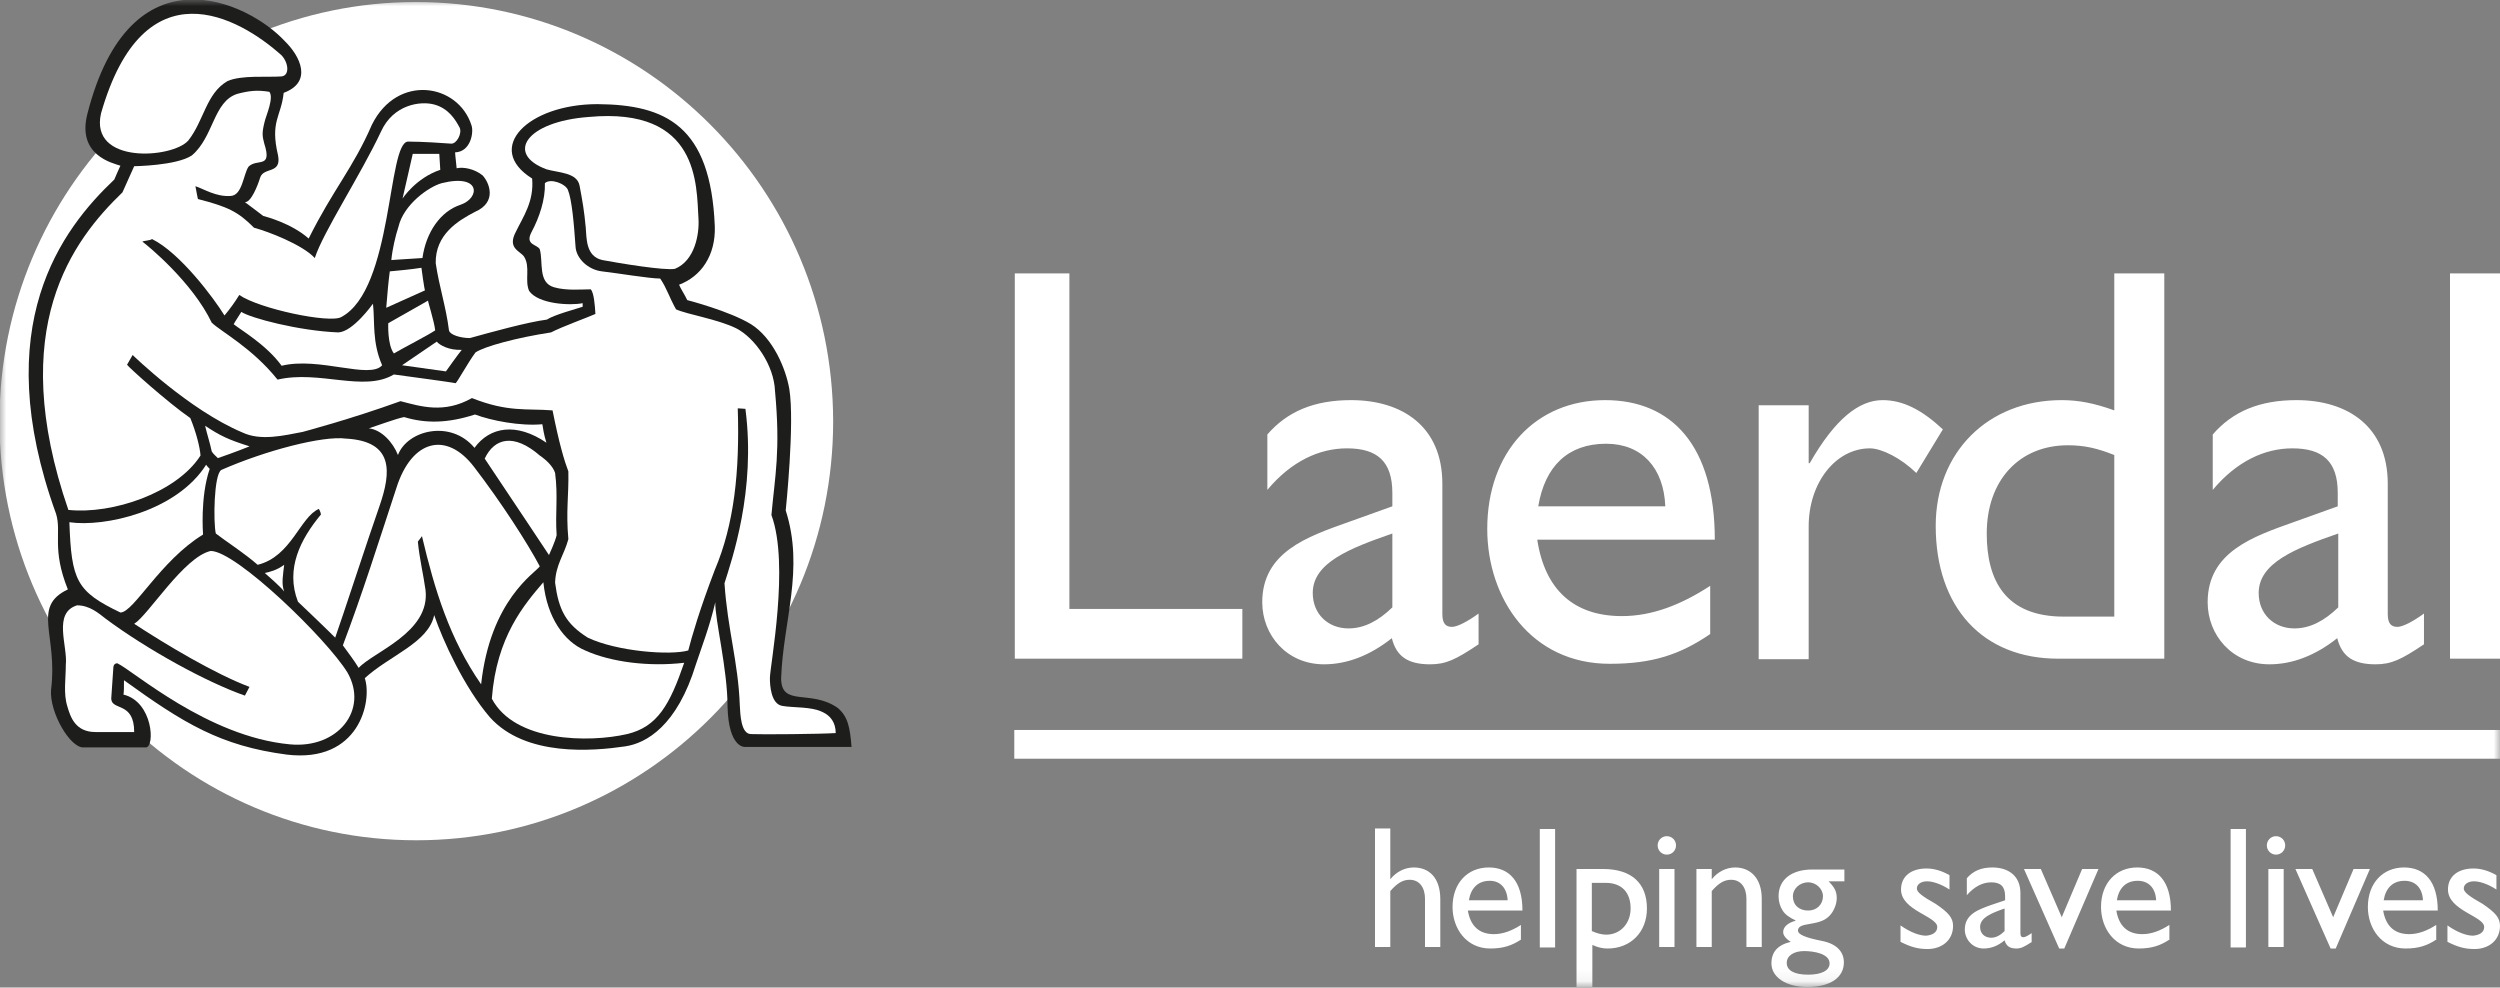
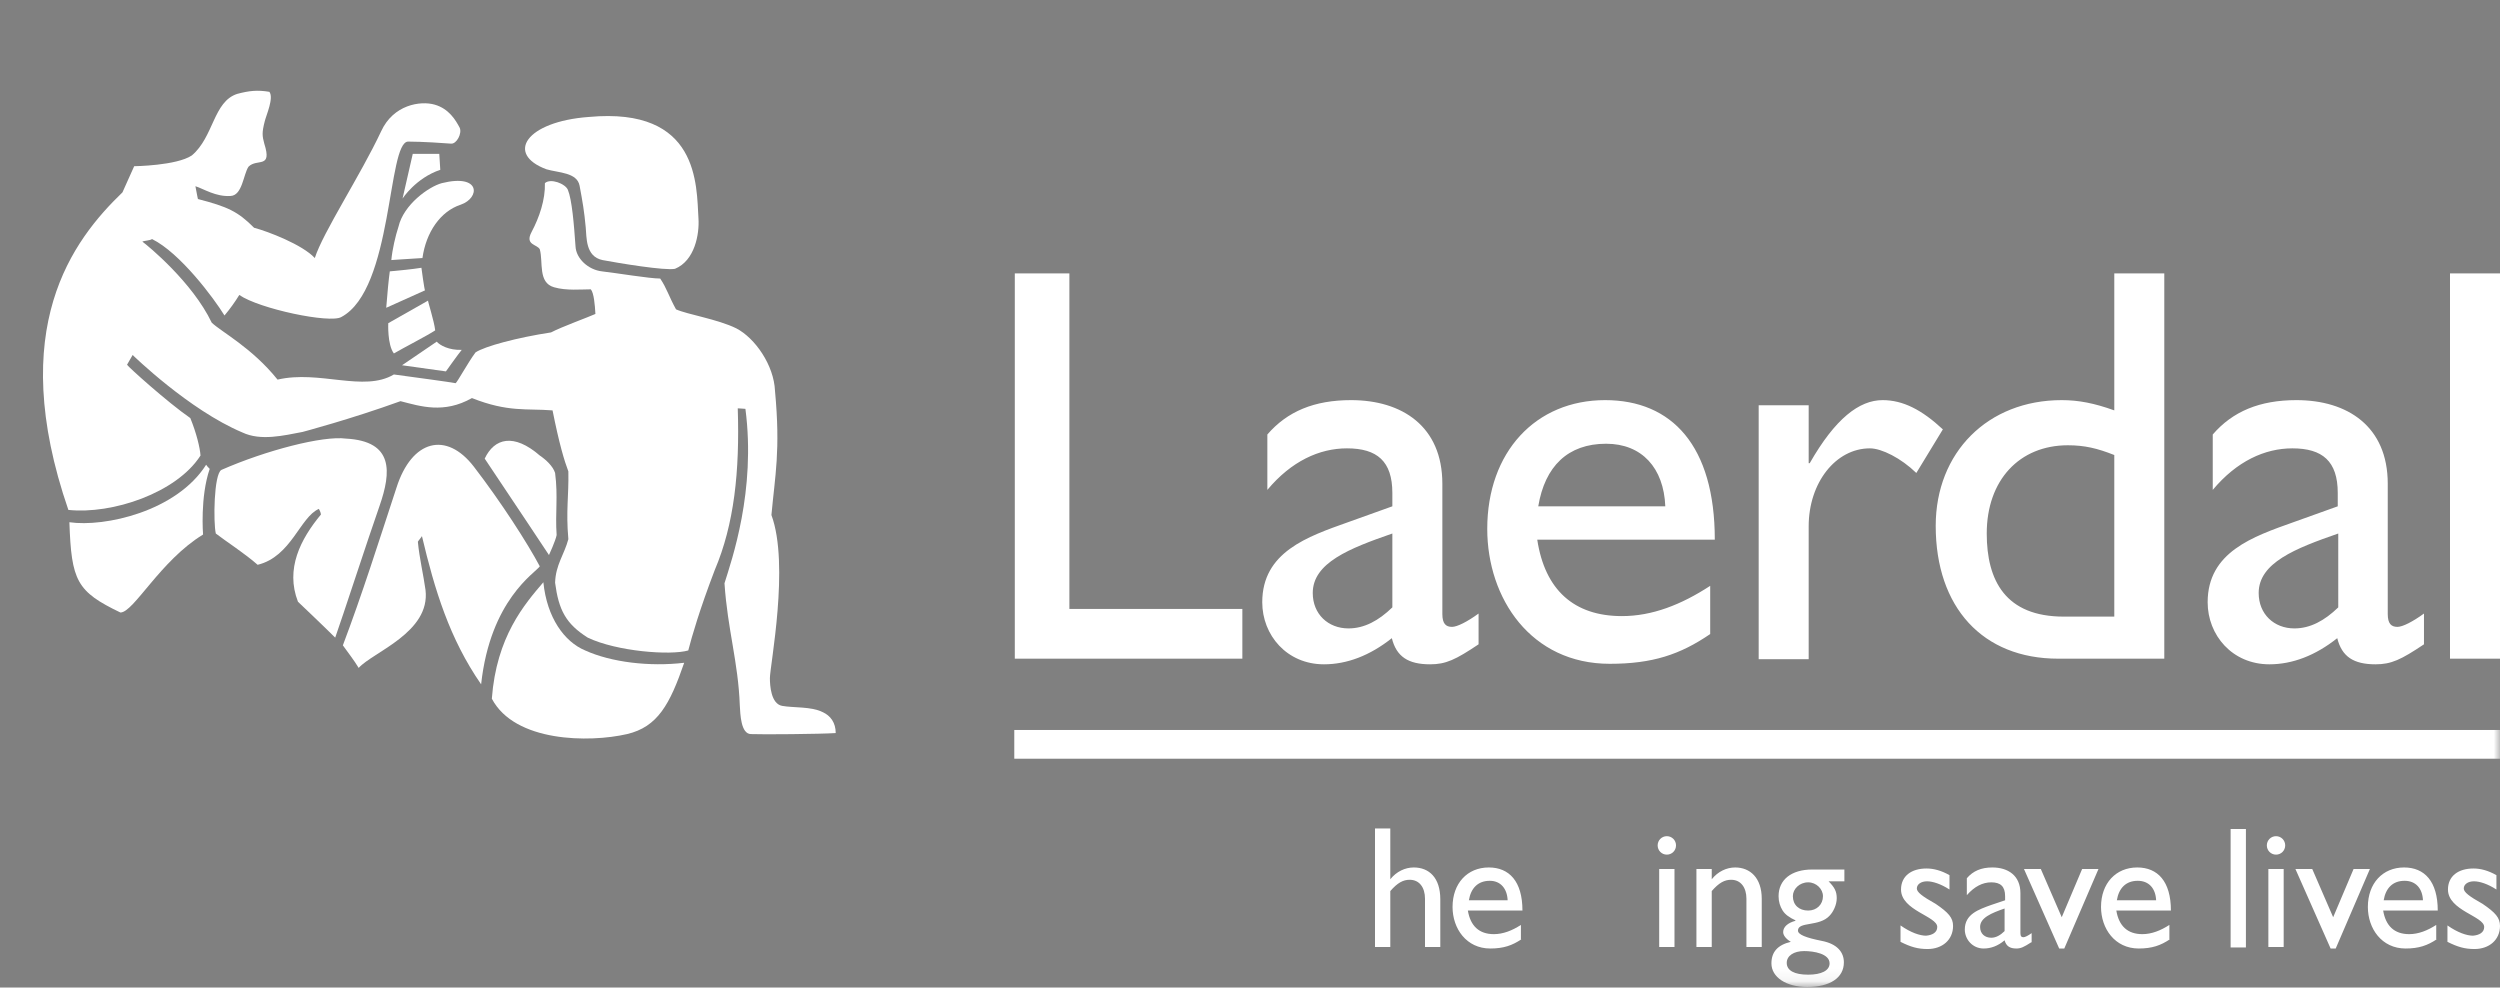
<svg xmlns="http://www.w3.org/2000/svg" width="200" height="79" viewBox="0 0 200 79" fill="none">
  <rect x="0" y="0" width="200" height="79" fill="#808080" stroke="none" />
  <g clip-path="url(#clip0_3_181)">
    <mask id="mask0_3_181" style="mask-type:luminance" maskUnits="userSpaceOnUse" x="0" y="0" width="200" height="79">
-       <path d="M200 0H0V78.918H200V0Z" fill="white" />
-     </mask>
+       </mask>
    <g mask="url(#mask0_3_181)">
      <path d="M33.265 0.164C14.898 0.164 -0.041 15.184 -0.041 33.693C-0.041 52.202 14.898 67.222 33.306 67.222C51.714 67.222 66.653 52.202 66.653 33.693C66.612 15.184 51.673 0.164 33.265 0.164Z" fill="white" />
    </g>
    <path d="M85.551 48.713H99.388V52.694H81.184V21.874H85.551V48.713ZM118.286 51.545C116.449 52.776 115.673 53.145 114.408 53.145C112.653 53.145 111.714 52.53 111.347 51.053C109.592 52.448 107.755 53.145 105.918 53.145C102.939 53.145 100.98 50.806 100.98 48.18C100.98 44.158 104.612 42.927 107.837 41.778L111.388 40.505V39.438C111.388 36.894 110.163 35.868 107.755 35.868C105.551 35.868 103.306 36.894 101.388 39.192V34.76C102.98 32.913 105.143 32.01 108.082 32.01C112.163 32.01 115.388 34.103 115.388 38.7V49.124C115.388 49.903 115.673 50.15 116.163 50.15C116.571 50.15 117.388 49.739 118.286 49.083V51.545ZM111.388 42.681C107.959 43.871 105.02 45.02 105.02 47.441C105.02 49.124 106.245 50.273 107.878 50.273C109.143 50.273 110.286 49.657 111.388 48.59V42.681ZM136.816 50.724C134.408 52.366 132.204 53.104 128.775 53.104C122.49 53.104 118.98 47.892 118.98 42.311C118.98 36.155 122.857 32.01 128.408 32.01C133.755 32.01 137.184 35.663 137.184 43.173H122.98C123.592 47.195 125.918 49.288 129.755 49.288C132.163 49.288 134.49 48.385 136.816 46.867V50.724ZM133.224 40.505C133.102 37.428 131.347 35.499 128.49 35.499C125.429 35.499 123.592 37.304 123.061 40.505H133.224ZM144.694 32.421V37.058H144.776C146.816 33.488 148.735 32.01 150.612 32.01C152.245 32.01 153.755 32.79 155.429 34.35L153.306 37.838C152.082 36.648 150.531 35.868 149.592 35.868C146.857 35.868 144.694 38.618 144.694 42.106V52.735H140.694V32.421H144.694ZM173.143 52.694H164.653C158.612 52.694 154.857 48.59 154.857 42.065C154.857 36.196 159.02 32.01 164.939 32.01C166.286 32.01 167.551 32.257 169.143 32.831V21.874H173.143V52.694ZM169.143 36.402C167.796 35.868 166.775 35.622 165.429 35.622C161.551 35.622 158.939 38.413 158.939 42.681C158.939 46.456 160.449 49.329 165.102 49.329H169.143V36.402ZM193.918 51.545C192.082 52.776 191.306 53.145 190.041 53.145C188.286 53.145 187.347 52.53 186.98 51.053C185.224 52.448 183.388 53.145 181.551 53.145C178.571 53.145 176.612 50.806 176.612 48.18C176.612 44.158 180.245 42.927 183.469 41.778L187.02 40.505V39.438C187.02 36.894 185.796 35.868 183.388 35.868C181.184 35.868 178.939 36.894 177.02 39.192V34.76C178.612 32.913 180.775 32.01 183.714 32.01C187.796 32.01 191.02 34.103 191.02 38.7V49.124C191.02 49.903 191.306 50.15 191.796 50.15C192.204 50.15 193.02 49.739 193.918 49.083V51.545ZM187.061 42.681C183.633 43.871 180.694 45.02 180.694 47.441C180.694 49.124 181.918 50.273 183.551 50.273C184.816 50.273 185.959 49.657 187.061 48.59V42.681ZM196 21.874H200V52.694H196V21.874ZM111.224 70.341C111.714 69.725 112.408 69.397 113.102 69.397C114.327 69.397 115.224 70.218 115.224 71.941V75.758H114V71.9C114 70.997 113.551 70.382 112.775 70.382C112.245 70.382 111.796 70.628 111.224 71.285V75.758H110V66.278H111.224V70.341ZM121.714 75.142C120.98 75.635 120.286 75.881 119.224 75.881C117.306 75.881 116.204 74.281 116.204 72.557C116.204 70.669 117.388 69.397 119.102 69.397C120.735 69.397 121.796 70.505 121.796 72.844H117.429C117.633 74.075 118.327 74.732 119.51 74.732C120.245 74.732 120.98 74.445 121.673 73.993V75.142M120.612 72.023C120.571 71.079 120.041 70.464 119.184 70.464C118.245 70.464 117.673 71.038 117.51 72.023H120.612Z" fill="white" />
    <mask id="mask1_3_181" style="mask-type:luminance" maskUnits="userSpaceOnUse" x="0" y="0" width="200" height="79">
      <path d="M200 0H0V78.918H200V0Z" fill="white" />
    </mask>
    <g mask="url(#mask1_3_181)">
-       <path d="M123.184 66.319H124.408V75.799H123.184V66.319ZM127.347 78.959H126.122V69.52H128.245C130.49 69.52 131.755 70.628 131.755 72.68C131.755 74.568 130.449 75.881 128.612 75.881C128.204 75.881 127.837 75.799 127.388 75.594V78.959M127.347 74.486C127.714 74.65 128.122 74.773 128.49 74.773C129.633 74.773 130.449 73.87 130.449 72.68C130.449 71.408 129.755 70.628 128.449 70.628H127.347V74.486Z" fill="white" />
-     </g>
+       </g>
    <path d="M133.347 68.371C132.939 68.371 132.612 68.043 132.612 67.632C132.612 67.222 132.939 66.894 133.347 66.894C133.755 66.894 134.082 67.222 134.082 67.632C134.082 68.043 133.755 68.371 133.347 68.371ZM132.735 69.52H133.959V75.758H132.735V69.52Z" fill="white" />
    <mask id="mask2_3_181" style="mask-type:luminance" maskUnits="userSpaceOnUse" x="0" y="0" width="200" height="79">
      <path d="M200 0H0V78.918H200V0Z" fill="white" />
    </mask>
    <g mask="url(#mask2_3_181)">
      <path d="M136.939 70.341C137.429 69.725 138.122 69.397 138.816 69.397C140 69.397 140.939 70.218 140.939 71.9V75.758H139.714V71.9C139.714 70.997 139.265 70.382 138.49 70.382C137.959 70.382 137.51 70.628 136.939 71.285V75.758H135.714V69.52H136.939V70.341ZM147.551 70.505H146.286C146.776 70.997 146.939 71.326 146.939 71.859C146.939 72.393 146.653 72.967 146.367 73.254C145.551 74.157 143.837 73.706 143.837 74.445C143.837 74.773 144.49 75.019 145.714 75.265C147.02 75.512 147.51 76.209 147.51 76.989C147.51 78.22 146.408 78.959 144.571 78.959C142.898 78.959 141.714 78.179 141.714 77.071C141.714 76.168 142.204 75.594 143.265 75.347C142.857 75.101 142.653 74.814 142.653 74.568C142.653 74.157 143.02 73.829 143.633 73.665V73.624C143.184 73.419 142.816 73.172 142.612 72.844C142.408 72.516 142.286 72.147 142.286 71.695C142.286 70.382 143.306 69.561 144.98 69.561H147.551V70.505ZM144.327 76.086C143.51 76.086 142.939 76.456 142.939 77.03C142.939 77.646 143.551 77.974 144.653 77.974C145.714 77.974 146.367 77.646 146.367 77.071C146.367 76.291 145.102 76.086 144.327 76.086ZM144.653 70.587C143.959 70.587 143.429 71.121 143.429 71.695C143.429 72.393 143.918 72.844 144.653 72.844C145.347 72.844 145.837 72.352 145.837 71.695C145.837 71.121 145.306 70.587 144.653 70.587Z" fill="white" />
    </g>
    <path d="M155.959 71.162C155.265 70.71 154.612 70.505 154.163 70.505C153.673 70.505 153.347 70.751 153.347 71.079C153.347 71.367 153.755 71.695 154.857 72.311C155.878 73.008 156.245 73.419 156.245 74.075C156.245 75.183 155.388 75.922 154.204 75.922C153.429 75.922 152.857 75.758 152.041 75.347V74.034C152.857 74.609 153.592 74.855 154.082 74.855C154.571 74.814 154.98 74.609 154.98 74.157C154.98 73.296 152.082 72.844 152.082 71.162C152.082 70.094 152.898 69.479 154.122 69.479C154.694 69.479 155.306 69.643 155.959 70.013V71.162ZM162.49 75.389C161.918 75.758 161.673 75.881 161.306 75.881C160.776 75.881 160.49 75.676 160.367 75.224C159.837 75.676 159.265 75.881 158.694 75.881C157.796 75.881 157.184 75.142 157.184 74.363C157.184 73.131 158.286 72.762 159.306 72.393L160.408 72.023V71.695C160.408 70.915 160.041 70.587 159.306 70.587C158.612 70.587 157.959 70.915 157.347 71.613V70.259C157.837 69.684 158.49 69.397 159.388 69.397C160.653 69.397 161.633 70.053 161.633 71.449V74.65C161.633 74.896 161.714 74.978 161.878 74.978C162 74.978 162.245 74.855 162.531 74.65V75.389M160.367 72.68C159.306 73.049 158.408 73.419 158.408 74.157C158.408 74.691 158.776 75.019 159.306 75.019C159.673 75.019 160.041 74.814 160.367 74.486V72.68ZM161.918 69.52H163.265L164.939 73.378L166.571 69.52H167.878L165.143 75.881H164.735L161.918 69.52ZM173.592 75.142C172.857 75.635 172.163 75.881 171.102 75.881C169.184 75.881 168.082 74.281 168.082 72.557C168.082 70.669 169.265 69.397 170.98 69.397C172.612 69.397 173.673 70.505 173.673 72.844H169.306C169.51 74.075 170.204 74.732 171.388 74.732C172.122 74.732 172.857 74.445 173.551 73.993V75.142M172.49 72.023C172.449 71.079 171.918 70.464 171.02 70.464C170.082 70.464 169.51 71.038 169.347 72.023H172.49ZM178.449 66.319H179.673V75.799H178.449V66.319ZM182.082 68.371C181.673 68.371 181.347 68.043 181.347 67.632C181.347 67.222 181.673 66.894 182.082 66.894C182.49 66.894 182.816 67.222 182.816 67.632C182.816 68.043 182.49 68.371 182.082 68.371ZM181.469 69.52H182.694V75.758H181.469V69.52ZM183.633 69.52H184.98L186.653 73.378L188.286 69.52H189.592L186.857 75.881H186.449L183.633 69.52ZM194.939 75.142C194.204 75.635 193.51 75.881 192.449 75.881C190.531 75.881 189.429 74.281 189.429 72.557C189.429 70.669 190.612 69.397 192.327 69.397C193.959 69.397 195.02 70.505 195.02 72.844H190.653C190.857 74.075 191.551 74.732 192.735 74.732C193.469 74.732 194.204 74.445 194.898 73.993V75.142M193.837 72.023C193.796 71.079 193.265 70.464 192.367 70.464C191.429 70.464 190.857 71.038 190.694 72.023H193.837ZM199.714 71.162C199.02 70.71 198.367 70.505 197.918 70.505C197.429 70.505 197.102 70.751 197.102 71.079C197.102 71.367 197.51 71.695 198.612 72.311C199.633 73.008 200 73.419 200 74.075C200 75.183 199.143 75.922 197.959 75.922C197.184 75.922 196.612 75.758 195.796 75.347V74.034C196.612 74.609 197.347 74.855 197.837 74.855C198.327 74.814 198.735 74.609 198.735 74.157C198.735 73.296 195.837 72.844 195.837 71.162C195.837 70.094 196.653 69.479 197.878 69.479C198.449 69.479 199.061 69.643 199.714 70.013V71.162Z" fill="white" />
    <mask id="mask3_3_181" style="mask-type:luminance" maskUnits="userSpaceOnUse" x="0" y="0" width="200" height="79">
      <path d="M200 0H0V78.918H200V0Z" fill="white" />
    </mask>
    <g mask="url(#mask3_3_181)">
      <path d="M81.143 58.398H200V60.697H81.143V58.398Z" fill="white" />
    </g>
    <mask id="mask4_3_181" style="mask-type:luminance" maskUnits="userSpaceOnUse" x="0" y="0" width="200" height="79">
      <path d="M200 0H0V78.918H200V0Z" fill="white" />
    </mask>
    <g mask="url(#mask4_3_181)">
-       <path d="M67.02 56.634C64.857 55.115 62.49 56.593 62.49 54.254C62.653 49.657 64.367 45.553 62.857 40.834C62.857 40.834 63.592 33.816 63.143 31.108C62.857 29.466 61.837 27.045 60.082 25.937C58.327 24.87 54.98 24.008 54.98 24.008C54.816 23.638 54.408 23.023 54.327 22.777C56.082 22.12 57.265 20.437 57.184 18.098C56.857 10.055 53.265 8.372 47.796 8.331C42.245 8.331 38.694 11.86 42.571 14.282C42.735 16.128 41.837 17.36 41.265 18.55C40.571 19.863 41.592 20.068 41.918 20.52C42.449 21.34 41.959 22.407 42.327 23.269C43.061 24.336 45.633 24.459 46.612 24.254V24.541C46.123 24.706 44.286 25.198 43.755 25.567C42.163 25.773 39.224 26.593 37.592 27.045C36.857 27.045 36 26.798 35.918 26.429C35.673 24.5 35.143 22.982 34.857 21.053C34.816 18.755 36.653 17.647 38 16.949C39.796 16.169 39.143 14.61 38.612 14.035C37.959 13.502 37.061 13.338 36.531 13.461C36.531 13.338 36.408 12.394 36.408 12.189C37.673 12.148 37.918 10.547 37.714 10.014C36.653 6.689 31.796 5.869 29.755 9.972C28.245 13.461 26.653 15.143 24.694 19.083C23.306 17.852 21.224 17.318 21.061 17.277C20.449 16.826 20 16.457 19.592 16.169C20.082 16.21 20.612 14.856 20.816 14.2C21.102 13.338 22.531 13.953 22.245 12.435C21.592 9.685 22.49 9.357 22.694 7.428C25.02 6.566 24.041 4.514 22.776 3.283C19.878 0.164 10.408 -4.391 6.98 9.152C6.163 12.435 9.02 13.05 9.633 13.256C9.51 13.543 9.306 13.953 9.143 14.364C4.98 18.303 -0.98 26.019 4.49 41.121C4.939 42.598 4.122 43.912 5.429 47.154C2.49 48.549 4.653 50.806 4.082 55.197C3.959 57.003 5.592 59.794 6.653 59.794H11.674C12.408 59.753 12.245 56.141 9.878 55.567C9.918 55.321 9.918 54.992 9.918 54.418C14.694 57.865 17.633 59.671 22.939 60.368C28.735 61.066 29.796 56.1 29.184 54.254C31.143 52.448 34.286 51.422 34.735 49.206C35.429 51.258 37.143 54.992 39.184 57.373C42.041 60.574 47.469 60.081 50 59.712C51.714 59.465 54.163 58.07 55.673 53.145C56.123 51.791 56.776 50.109 57.224 48.18C57.184 49.534 58.204 53.515 58.204 56.552C58.286 59.794 59.551 59.753 59.551 59.753H68.123C68 58.193 67.837 57.331 67.02 56.634ZM17.429 36.648C17.306 36.525 17.061 36.319 16.939 36.114C16.816 35.499 16.571 34.76 16.408 34.062C17.592 34.842 18.245 35.17 19.959 35.704C20 35.704 18.531 36.278 17.429 36.648ZM21.184 45.84C21.551 45.758 22.122 45.635 22.735 45.184C22.653 45.923 22.49 46.702 22.735 47.318C22.326 46.825 21.592 46.21 21.184 45.84ZM22.531 29.261C21.306 27.578 19.306 26.429 18.694 25.937C18.898 25.567 19.061 25.362 19.306 24.952C20.041 25.444 23.918 26.47 27.061 26.593C28.245 26.552 29.837 24.295 29.837 24.295C30 25.731 29.755 27.373 30.571 29.22C29.592 30.369 25.51 28.522 22.531 29.261ZM37.959 35.827C36.041 33.529 32.571 34.432 31.837 36.402C31.429 35.376 30.531 34.391 29.51 34.267C29.918 34.144 31.674 33.488 32.327 33.365C34.082 33.898 35.837 33.857 38 33.16C39.306 33.652 41.633 34.103 43.388 33.939C43.429 34.185 43.51 34.801 43.714 35.417C41.306 33.775 39.184 34.144 37.959 35.827Z" fill="#1D1D1B" />
-     </g>
+       </g>
    <path d="M60.082 58.727C59.265 58.727 59.224 57.126 59.184 56.429C59.061 52.981 58.204 50.355 57.959 46.661C58.531 44.815 60.49 39.274 59.633 32.708C59.551 32.708 59.184 32.667 59.02 32.667C59.184 37.715 58.735 41.942 57.184 45.594C55.959 48.795 55.347 50.929 55.061 52.037C53.633 52.448 49.347 52.12 47.02 51.011C45.265 49.903 44.694 48.795 44.408 46.62C44.449 45.184 45.143 44.363 45.469 43.132C45.265 40.834 45.51 39.685 45.469 37.715C45.143 36.853 44.735 35.499 44.204 32.831C42.122 32.667 40.653 32.995 37.755 31.846C35.51 33.118 33.633 32.503 32.041 32.093C28.082 33.529 24.204 34.555 24.204 34.555C22.694 34.842 20.857 35.294 19.388 34.596C15.102 32.79 10.612 28.399 10.612 28.399C10.531 28.522 10.245 29.056 10.163 29.179C10.245 29.343 13.388 32.175 15.225 33.447C15.714 34.637 16 35.827 16.041 36.443C14.122 39.438 8.98 41.162 5.469 40.793C0.449 26.224 5.837 19.206 9.796 15.39C10.082 14.774 10.449 13.912 10.735 13.297C10.735 13.297 14.122 13.256 15.347 12.435C17.102 10.957 17.061 8.126 18.98 7.51C19.918 7.264 20.571 7.182 21.551 7.346C21.918 7.838 21.306 9.193 21.184 9.685C20.939 10.629 20.98 10.875 21.143 11.491C21.796 13.543 20.571 12.64 19.878 13.338C19.469 13.953 19.388 15.636 18.449 15.677C17.265 15.759 16.286 15.102 15.633 14.897C15.714 15.349 15.837 15.964 15.837 15.923C18.204 16.539 19.02 16.908 20.326 18.221C21.429 18.509 24.204 19.576 25.184 20.643C25.837 18.591 28.857 13.994 30.49 10.506C31.469 8.372 33.633 8.044 34.776 8.372C35.918 8.7 36.449 9.603 36.776 10.219C36.98 10.67 36.531 11.532 36.082 11.491C35.633 11.45 33.714 11.327 32.653 11.327C30.98 11.327 31.469 23.146 27.306 25.362C26.408 25.896 20.735 24.706 19.143 23.597C18.816 24.131 18.408 24.706 17.959 25.239C17.102 23.844 14.408 20.232 12.163 19.124C12 19.247 11.551 19.247 11.388 19.329C11.837 19.658 15.388 22.571 16.939 25.814C17.714 26.552 20.163 27.824 22.204 30.369C25.551 29.589 29.102 31.395 31.51 29.958C33.02 30.164 36.082 30.574 36.449 30.656C36.612 30.533 37.429 29.015 38.041 28.194C38.776 27.701 41.388 27.004 44.082 26.593C44.939 26.142 47.102 25.362 47.633 25.116C47.592 24.377 47.51 23.433 47.265 23.146C46.531 23.146 45.306 23.269 44.327 22.982C43.02 22.613 43.469 20.971 43.184 19.945C42.98 19.535 41.959 19.617 42.531 18.55C43.143 17.401 43.633 15.964 43.592 14.651C44.041 14.241 45.224 14.692 45.429 15.184C45.755 15.964 45.918 17.934 46.041 19.699C46.082 20.684 47.061 21.587 48.163 21.71C49.265 21.833 51.959 22.284 52.816 22.284C53.347 23.064 53.51 23.721 54.082 24.747C54.98 25.157 57.388 25.526 58.898 26.265C60.408 27.045 61.918 29.22 62 31.272C62.449 36.073 62 38.043 61.714 41.203C63.184 45.184 61.592 53.269 61.592 54.254C61.592 54.828 61.673 56.306 62.571 56.47C63.469 56.634 64.898 56.511 65.796 56.962C66.449 57.249 66.857 57.824 66.857 58.645C65.674 58.727 60.898 58.768 60.082 58.727Z" fill="white" />
    <path d="M54 21.504C53.224 21.669 49.51 21.053 48.204 20.807C46.816 20.52 46.939 18.96 46.857 18.18C46.735 16.867 46.612 16.169 46.367 14.856C46.163 13.789 44.694 13.83 43.714 13.543C40.408 12.312 42.082 9.726 47.102 9.357C55.959 8.536 55.714 14.815 55.878 17.483C55.959 18.714 55.592 20.848 54 21.504ZM50.163 58.727C47.143 59.424 41.184 59.383 39.347 55.895C39.714 50.929 41.959 48.344 43.469 46.579C43.755 49.411 45.143 51.34 46.816 52.037C48.898 52.981 51.959 53.351 54.735 53.022C53.592 56.346 52.612 58.152 50.163 58.727ZM44.531 42.804C44.449 43.255 43.918 44.404 43.918 44.404C43.918 44.404 41.061 40.095 38.776 36.689C39.551 35.047 41.102 34.637 43.184 36.443C43.673 36.771 44.245 37.304 44.408 37.838C44.653 39.726 44.408 41.039 44.531 42.804Z" fill="white" />
    <path d="M38.49 54.746C35.959 51.093 34.776 47.195 33.755 42.886C33.755 42.927 33.469 43.255 33.429 43.337C33.551 44.65 33.878 46.005 34.041 47.195C34.449 50.601 29.837 52.16 28.694 53.433C28.326 52.817 27.837 52.202 27.429 51.627C28.98 47.523 30.245 43.501 31.714 39.028C32.939 35.17 35.714 34.473 37.918 37.346C40.123 40.218 42.204 43.46 43.184 45.307C42.816 45.84 39.224 47.974 38.49 54.746ZM36.857 16.375C35.224 16.908 34.082 18.591 33.796 20.643C32.449 20.725 31.265 20.807 31.306 20.807C31.388 19.945 31.633 18.878 31.878 18.139C32.286 16.375 34.286 14.938 35.347 14.651C38.49 13.871 38.408 15.841 36.857 16.375ZM35.673 29.712L32.163 29.22C32.163 29.22 34.531 27.619 34.939 27.332C35.184 27.619 35.918 28.03 36.939 27.989C36.694 28.276 35.673 29.712 35.673 29.712ZM32.204 15.882L33.02 12.312H35.143C35.143 12.312 35.224 13.625 35.224 13.584C33.265 14.241 32.204 15.882 32.204 15.882ZM34.816 26.429C34.204 26.84 32.204 27.866 31.51 28.276C30.98 27.578 31.061 25.855 31.061 25.855L34.245 24.049C34.204 24.049 34.735 25.69 34.816 26.429ZM34 23.228L30.898 24.623C30.98 23.515 31.102 22.284 31.184 21.71C32.041 21.628 32.939 21.546 33.714 21.422C33.714 21.463 33.959 23.228 34 23.228ZM30.367 40.464C29.429 43.132 27.388 49.411 26.816 51.011C25.959 50.15 23.837 48.139 23.837 48.139C22.816 45.512 24.041 43.132 25.674 41.162C25.674 40.998 25.51 40.711 25.51 40.711C24 41.367 23.306 44.527 20.612 45.184C19.592 44.281 18 43.255 17.265 42.681C17.061 41.819 17.102 37.92 17.714 37.592C21.265 36.032 25.837 34.842 27.674 35.088C31.51 35.294 31.306 37.756 30.367 40.464Z" fill="white" />
    <mask id="mask5_3_181" style="mask-type:luminance" maskUnits="userSpaceOnUse" x="0" y="0" width="200" height="79">
-       <path d="M200 0H0V78.918H200V0Z" fill="white" />
-     </mask>
+       </mask>
    <g mask="url(#mask5_3_181)">
      <path d="M23.184 59.547C16.612 58.932 10.694 53.679 9.388 53.063C9.102 53.063 9.061 53.31 9.061 53.515L8.898 55.895C8.939 56.88 10.735 56.1 10.735 58.563H7.633C6.041 58.563 5.633 57.373 5.388 56.511C5.061 55.485 5.265 54.294 5.265 53.187C5.429 51.668 4.204 49.042 6.163 48.426C7.184 48.426 7.918 49.083 8.449 49.493C11.755 51.955 16.531 54.582 19.592 55.649L19.959 54.951C17.224 53.925 13.306 51.586 10.735 49.903C11.877 49.206 14.694 44.568 16.857 44.076C18.898 44.076 26.163 51.135 27.796 53.802C29.51 56.798 27.02 59.917 23.184 59.547ZM22.49 6.115C21.347 6.197 19.347 5.992 18.204 6.484C16.49 7.469 16.326 9.644 15.061 11.245C13.796 12.681 7.143 13.174 8.082 9.07C11.51 -2.914 19.102 1.354 22.531 4.432C23.102 5.048 23.184 6.074 22.49 6.115Z" fill="white" />
    </g>
    <path d="M16.245 42.763C12.816 44.856 10.694 49.001 9.633 49.001C6.122 47.318 5.714 46.456 5.551 41.778C8.367 42.188 14.123 40.916 16.49 37.181C16.612 37.346 16.612 37.346 16.776 37.51C16 39.767 16.245 42.763 16.245 42.763Z" fill="white" />
  </g>
  <defs>
    <clipPath id="clip0_3_181">
      <rect width="200" height="79" fill="white" />
    </clipPath>
  </defs>
</svg>